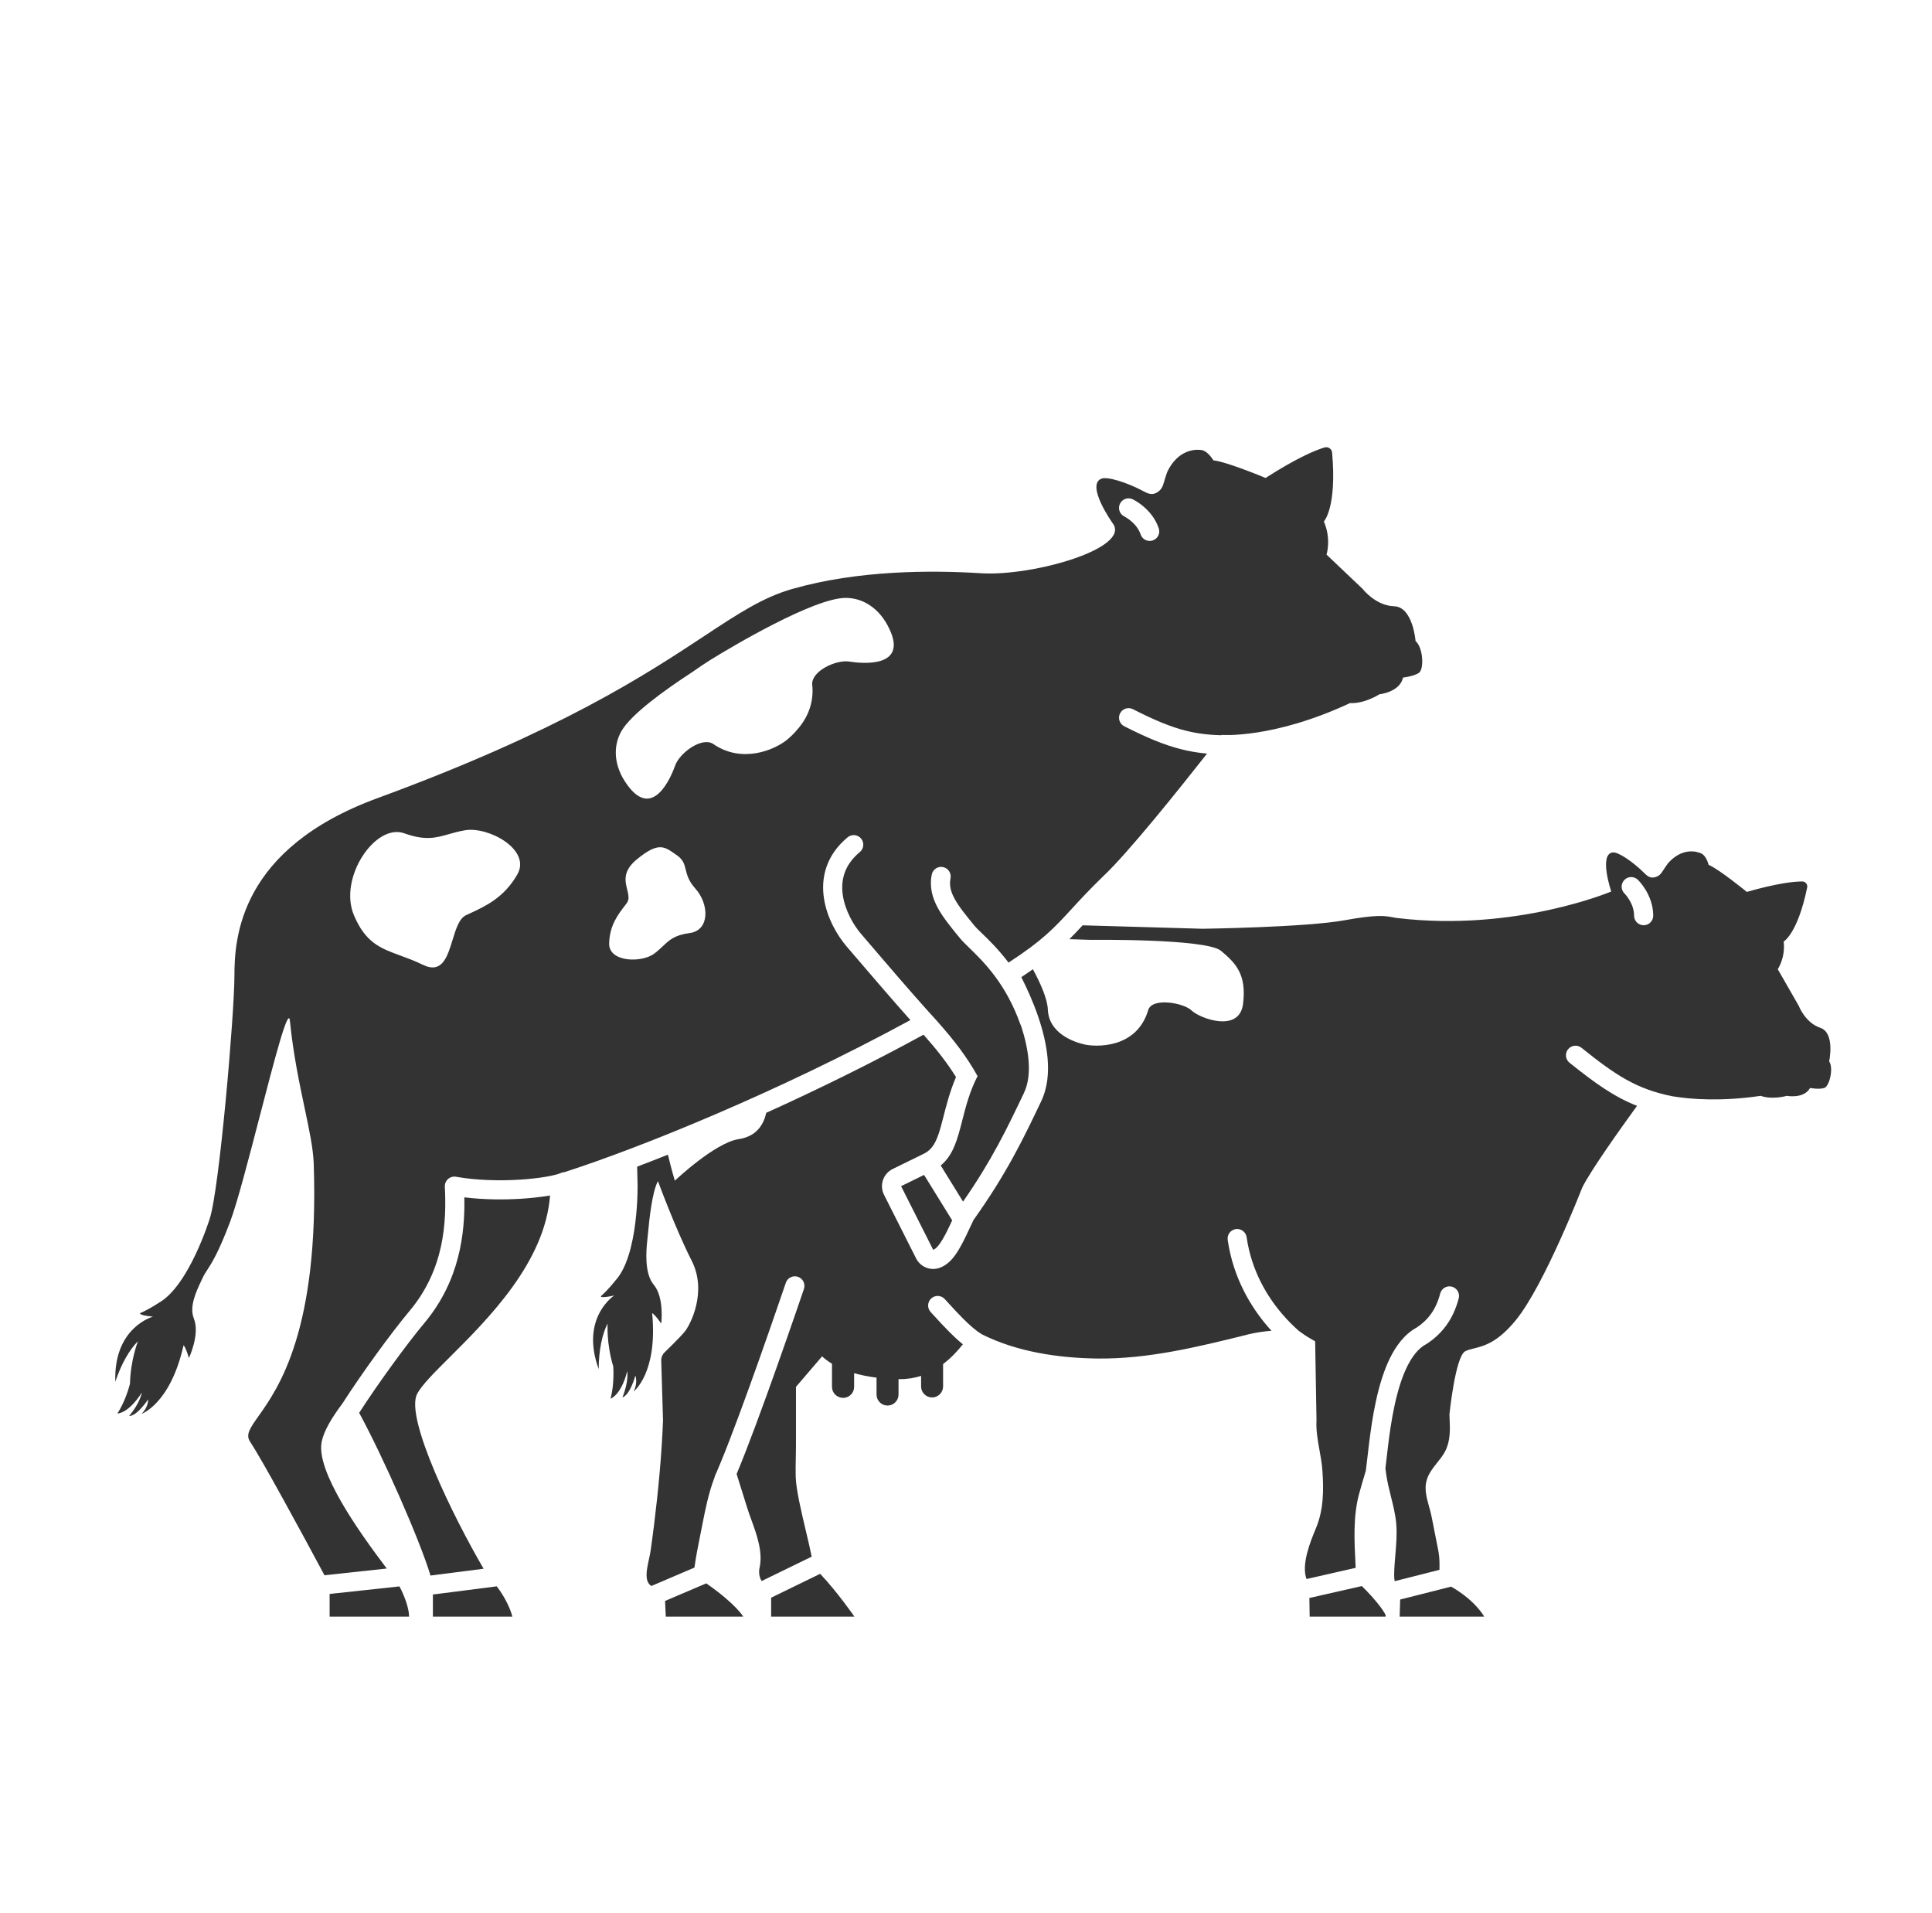
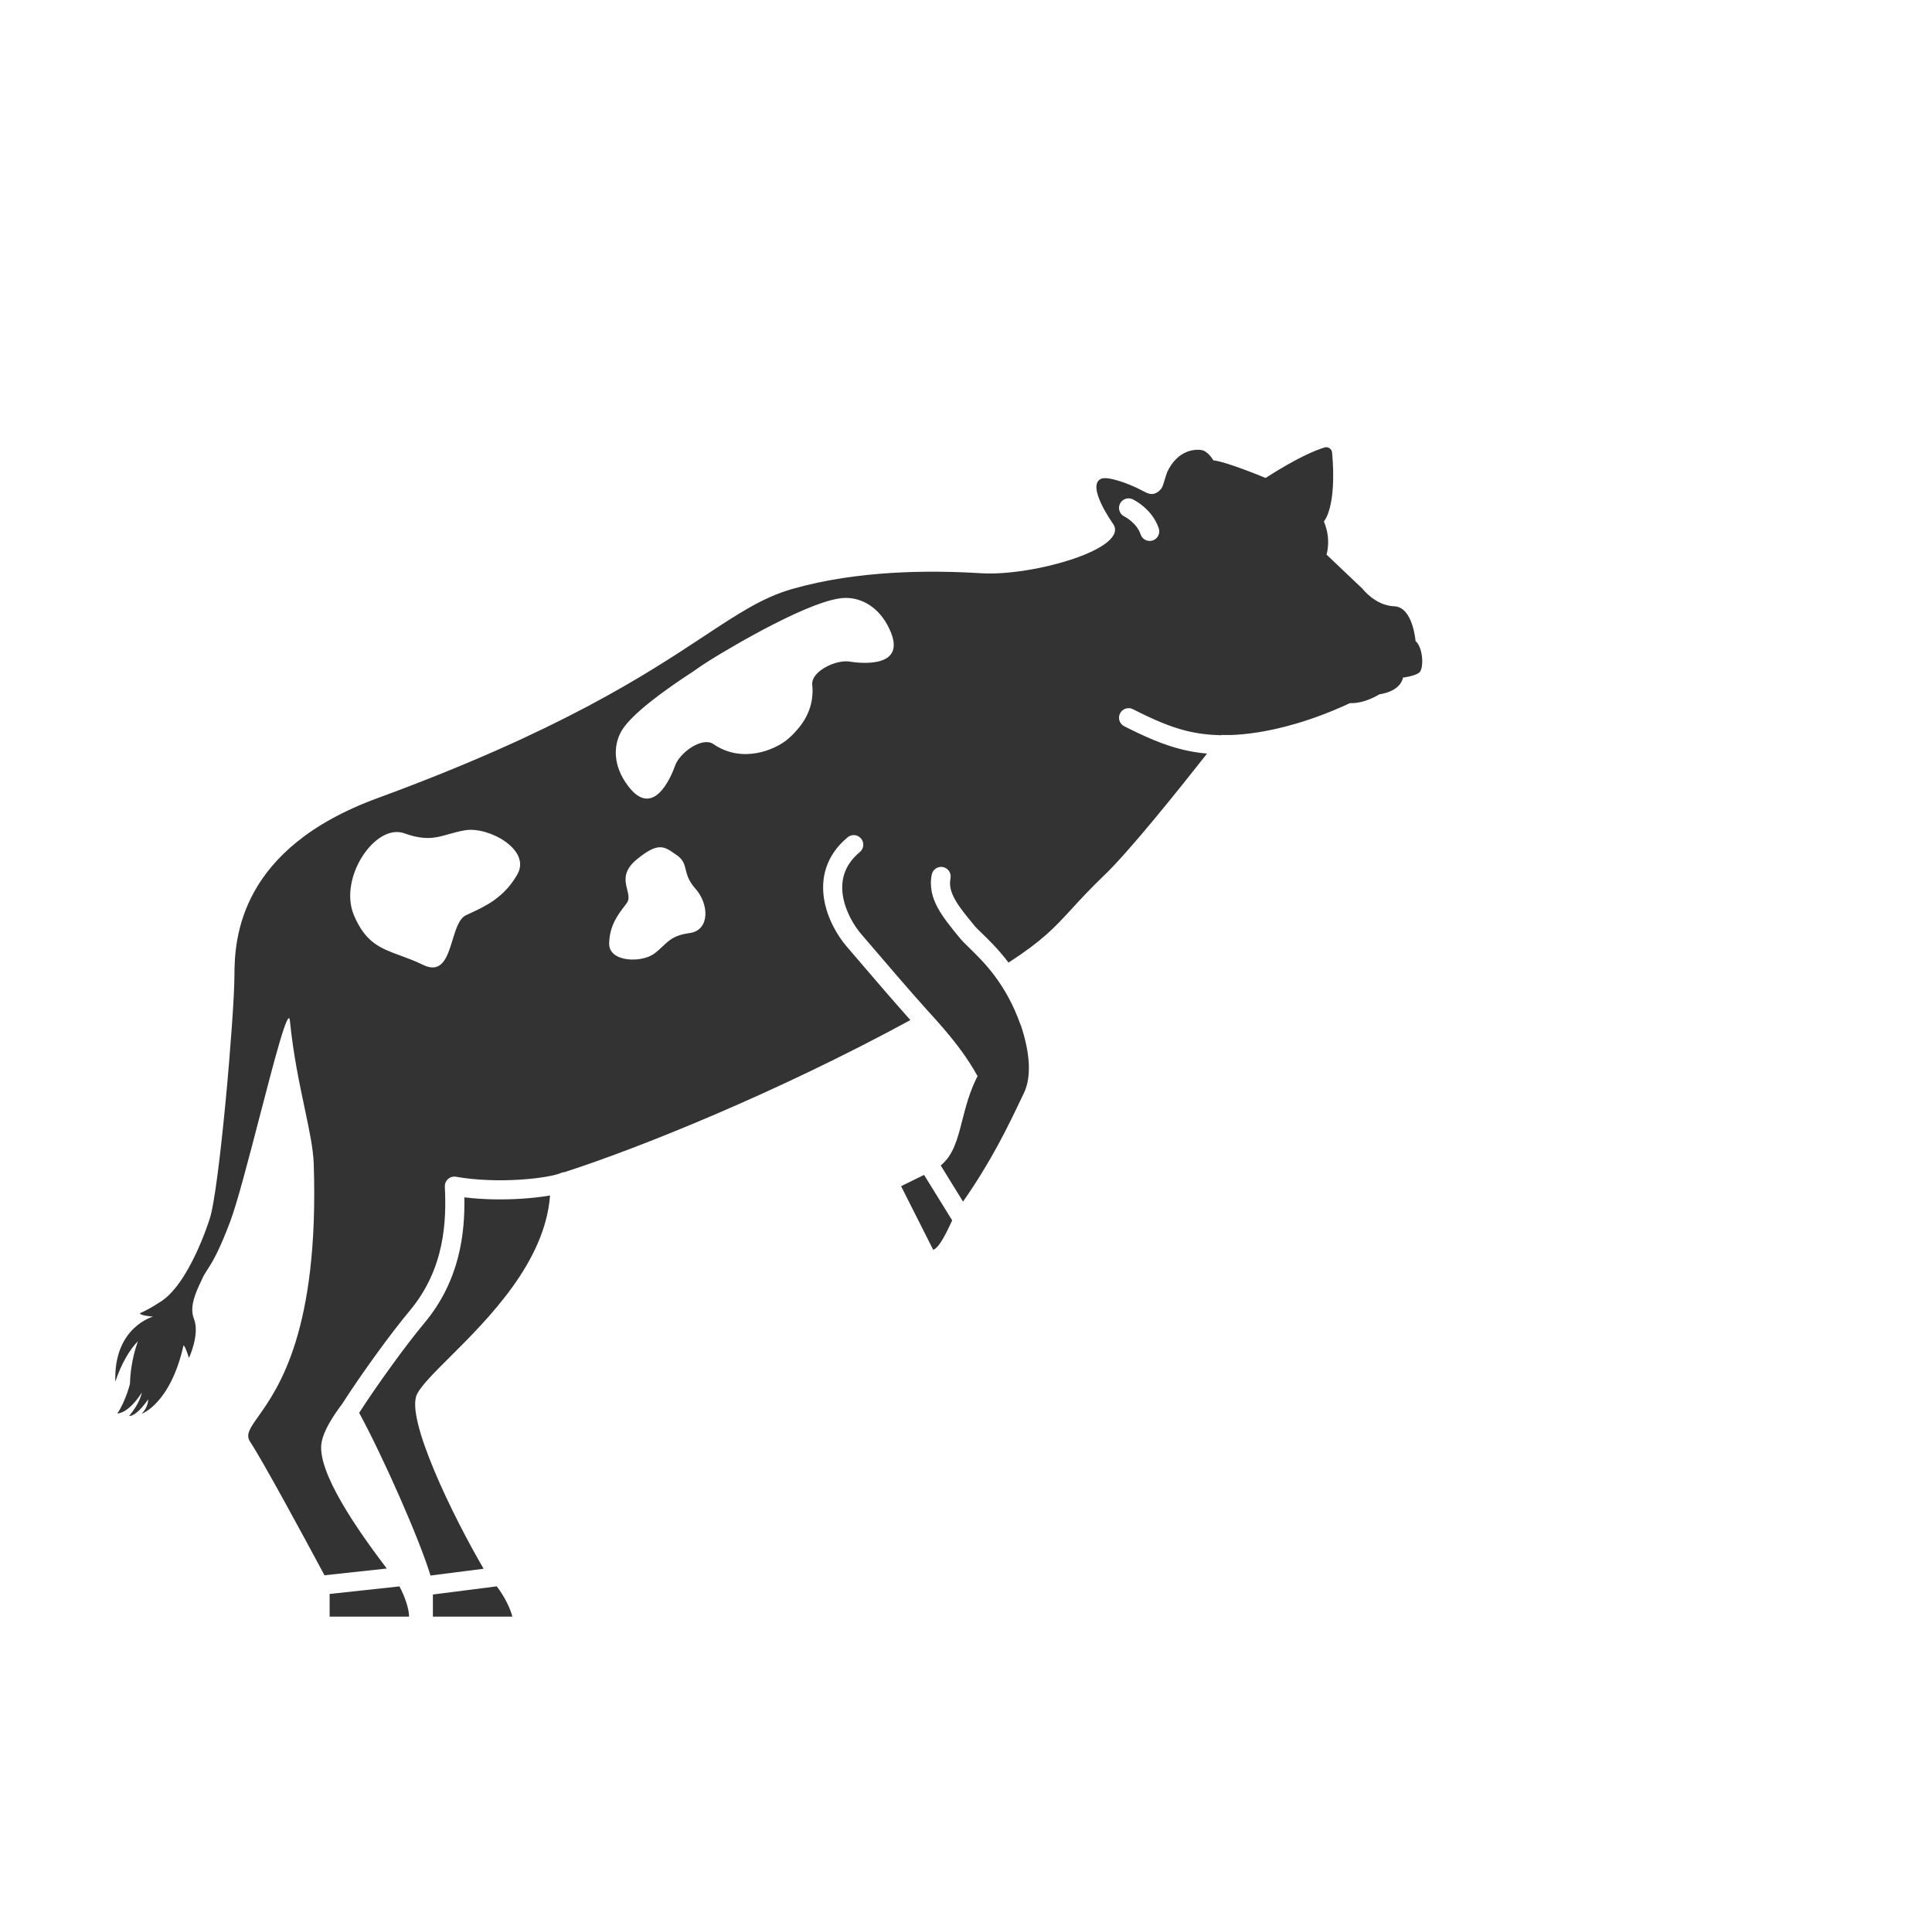
<svg xmlns="http://www.w3.org/2000/svg" width="101" height="100" viewBox="0 0 101 100" fill="none">
-   <path fill-rule="evenodd" clip-rule="evenodd" d="M52.06 50.734L52.063 50.732L52.068 50.748L52.06 50.734ZM56.598 48.365C56.367 48.615 56.144 48.853 55.904 49.09L57.007 49.124C57.007 49.124 63.061 49.051 63.83 49.698C64.599 50.345 65.174 50.916 64.985 52.467C64.795 54.017 62.712 53.222 62.297 52.819C61.881 52.416 60.227 52.118 60.025 52.797C59.41 54.864 57.221 54.713 56.691 54.593C56.161 54.472 54.829 54.026 54.779 52.769C54.756 52.205 54.392 51.39 53.997 50.661C53.81 50.793 53.608 50.93 53.391 51.073C53.678 51.636 54.015 52.374 54.285 53.172C54.512 53.842 54.702 54.586 54.766 55.321C54.828 56.049 54.773 56.844 54.432 57.559C53.49 59.536 52.63 61.331 50.892 63.769C50.839 63.877 50.782 64.001 50.716 64.142L50.716 64.143L50.661 64.261C50.56 64.476 50.446 64.72 50.325 64.95C50.207 65.176 50.068 65.422 49.911 65.633C49.788 65.799 49.521 66.135 49.101 66.275C48.63 66.432 48.115 66.219 47.892 65.776L46.214 62.45C46.094 62.212 46.074 61.935 46.159 61.682C46.244 61.428 46.427 61.22 46.667 61.102L48.331 60.286C48.739 60.069 48.951 59.714 49.179 58.908C49.224 58.749 49.27 58.569 49.32 58.373L49.32 58.373C49.471 57.781 49.658 57.045 49.977 56.298C49.52 55.555 48.97 54.859 48.281 54.082C45.511 55.596 42.697 56.973 40.058 58.165C39.915 58.789 39.548 59.402 38.613 59.542C37.37 59.729 35.278 61.713 35.278 61.713C35.278 61.713 35.098 61.118 34.917 60.353C34.36 60.575 33.823 60.784 33.308 60.98C33.314 61.287 33.322 61.603 33.331 61.928C33.331 61.928 33.396 65.608 32.167 66.938C32.167 66.938 31.8 67.412 31.412 67.75C31.412 67.75 31.333 67.886 32.109 67.714C32.109 67.714 30.316 68.879 31.298 71.561C31.298 70.562 31.494 69.694 31.765 69.18C31.765 69.18 31.693 70.208 32.059 71.423C32.059 71.423 32.131 72.35 31.915 73.105C31.915 73.105 32.455 72.961 32.792 71.667C32.792 71.667 32.879 72.206 32.541 73.033C32.541 73.033 32.879 73.018 33.216 71.904C33.216 71.904 33.36 72.278 33.123 72.731C33.123 72.731 34.395 71.771 34.093 68.641C34.093 68.641 34.179 68.634 34.568 69.18C34.568 69.18 34.74 67.824 34.172 67.146C33.691 66.571 33.774 65.409 33.839 64.827C33.848 64.743 33.859 64.635 33.871 64.508C33.944 63.749 34.081 62.338 34.395 61.734C34.395 61.734 35.322 64.257 36.156 65.888C36.99 67.52 36.084 69.26 35.789 69.611C35.494 69.963 34.74 70.689 34.74 70.689C34.625 70.805 34.56 70.963 34.568 71.128L34.661 74.243C34.589 76.069 34.417 77.88 34.194 79.691L34.174 79.844C34.123 80.24 34.072 80.641 34.014 81.043C33.996 81.175 33.962 81.329 33.927 81.49C33.852 81.835 33.769 82.215 33.813 82.494C33.841 82.686 33.928 82.815 34.048 82.899L36.304 81.936C36.377 81.391 36.484 80.854 36.593 80.312L36.602 80.266C36.637 80.095 36.671 79.922 36.705 79.748L36.705 79.748L36.705 79.748L36.705 79.748C36.872 78.899 37.042 78.032 37.352 77.228C37.359 77.191 37.37 77.155 37.386 77.119C37.415 77.056 37.444 76.99 37.474 76.921C37.539 76.762 37.606 76.604 37.674 76.446C38.236 75.084 38.996 73.005 39.66 71.136C40.051 70.035 40.406 69.013 40.663 68.266C40.792 67.893 40.896 67.589 40.968 67.378L41.051 67.135L41.073 67.072L41.078 67.056L41.08 67.052L41.08 67.05L41.08 67.05L41.554 67.211C42.027 67.371 42.027 67.371 42.027 67.371L42.027 67.372L42.027 67.373L42.025 67.377L42.02 67.393L41.998 67.457L41.915 67.702C41.842 67.913 41.738 68.218 41.609 68.593C41.351 69.341 40.994 70.366 40.602 71.471C39.908 73.425 39.094 75.653 38.509 77.043C38.581 77.27 38.651 77.498 38.721 77.725L38.721 77.725L38.721 77.725L38.721 77.725L38.721 77.725L38.721 77.725L38.721 77.725L38.721 77.725L38.721 77.725L38.721 77.725L38.722 77.726C38.834 78.088 38.946 78.448 39.06 78.807C39.124 79.012 39.201 79.224 39.28 79.441L39.28 79.441C39.576 80.26 39.898 81.15 39.699 81.991C39.699 81.991 39.625 82.36 39.819 82.638L42.432 81.365C42.358 80.984 42.246 80.511 42.127 80.011L42.127 80.011C41.886 78.993 41.619 77.866 41.597 77.19C41.588 76.866 41.595 76.539 41.602 76.214L41.602 76.214C41.607 75.999 41.611 75.785 41.611 75.573L41.611 72.49L42.977 70.894C43.07 70.987 43.243 71.124 43.494 71.282V72.49C43.494 72.806 43.753 73.064 44.077 73.064C44.4 73.064 44.651 72.806 44.651 72.49V71.771C44.982 71.871 45.377 71.95 45.823 72.008V72.892C45.823 73.208 46.082 73.467 46.398 73.467C46.714 73.467 46.973 73.208 46.973 72.892V72.08C46.973 72.08 47.023 72.087 47.052 72.087C47.447 72.087 47.814 72.022 48.152 71.915V72.468C48.152 72.784 48.41 73.043 48.727 73.043C49.043 73.043 49.302 72.784 49.302 72.468V71.296C49.704 70.994 50.045 70.634 50.337 70.264C50.091 70.068 49.846 69.837 49.622 69.611C49.329 69.317 49.045 69.006 48.814 68.753L48.814 68.753L48.814 68.753L48.814 68.753L48.814 68.753L48.814 68.753L48.814 68.753L48.814 68.753L48.813 68.753L48.813 68.753L48.813 68.753C48.756 68.69 48.702 68.63 48.652 68.576C48.465 68.373 48.478 68.056 48.681 67.869C48.884 67.682 49.2 67.696 49.388 67.899C49.442 67.958 49.499 68.021 49.559 68.086L49.559 68.086C49.789 68.338 50.054 68.628 50.33 68.905C50.684 69.261 51.019 69.555 51.281 69.709C51.299 69.72 51.317 69.731 51.333 69.744C53.178 70.67 55.367 70.984 57.38 71.009C60.004 71.038 62.57 70.412 65.1 69.787C65.1 69.787 65.65 69.621 66.47 69.559C66.399 69.482 66.327 69.4 66.254 69.315C65.403 68.316 64.471 66.811 64.181 64.81C64.141 64.537 64.331 64.283 64.604 64.243C64.877 64.204 65.131 64.393 65.17 64.666C65.426 66.431 66.249 67.767 67.016 68.666C67.351 69.06 67.674 69.368 67.929 69.588L67.933 69.588L68.011 69.643C68.243 69.808 68.347 69.881 68.753 70.109L68.823 74.229C68.793 74.758 68.886 75.273 68.978 75.788L68.978 75.788C69.043 76.148 69.108 76.508 69.132 76.874C69.204 77.887 69.196 78.922 68.794 79.878L68.776 79.921C68.514 80.555 68.016 81.763 68.301 82.534L70.871 81.949L70.862 81.766C70.798 80.518 70.732 79.24 71.058 78.052C71.167 77.658 71.283 77.265 71.402 76.872C71.429 76.678 71.456 76.441 71.487 76.165L71.487 76.164L71.487 76.164C71.51 75.963 71.536 75.742 71.565 75.501C71.647 74.826 71.757 74.036 71.926 73.252C72.095 72.472 72.326 71.677 72.659 70.997C72.986 70.332 73.434 69.728 74.066 69.386C74.638 69.002 75.063 68.479 75.29 67.61C75.36 67.343 75.633 67.183 75.901 67.253C76.168 67.323 76.328 67.596 76.258 67.863C75.963 68.987 75.379 69.716 74.6 70.232L74.579 70.246L74.556 70.258C74.177 70.458 73.843 70.856 73.557 71.438C73.275 72.014 73.064 72.721 72.904 73.463C72.744 74.203 72.638 74.957 72.558 75.622C72.532 75.835 72.508 76.042 72.486 76.238C72.465 76.42 72.445 76.592 72.426 76.748C72.439 76.85 72.453 76.952 72.467 77.053C72.522 77.446 72.618 77.832 72.714 78.217L72.714 78.218C72.831 78.685 72.948 79.153 72.991 79.634C73.039 80.176 72.993 80.708 72.948 81.242V81.242V81.242V81.242V81.242V81.242V81.242V81.242V81.242V81.242V81.242V81.242V81.242V81.242C72.917 81.6 72.886 81.959 72.883 82.322C72.883 82.444 72.891 82.553 72.909 82.647L75.251 82.054C75.259 81.731 75.258 81.41 75.198 81.086C75.14 80.787 75.081 80.491 75.022 80.194C74.963 79.898 74.903 79.601 74.846 79.303C74.81 79.11 74.757 78.921 74.704 78.733C74.558 78.212 74.415 77.706 74.659 77.161C74.775 76.901 74.952 76.679 75.129 76.457C75.28 76.268 75.43 76.079 75.543 75.868C75.829 75.32 75.806 74.745 75.782 74.156C75.778 74.08 75.775 74.004 75.773 73.927C75.773 73.927 76.081 70.894 76.6 70.627C76.73 70.56 76.88 70.523 77.053 70.481C77.571 70.353 78.291 70.176 79.251 68.993C80.743 67.158 82.709 62.086 82.709 62.086C83.133 61.212 84.707 59.003 85.579 57.802C84.356 57.319 83.355 56.593 82.051 55.548C81.835 55.375 81.801 55.06 81.974 54.845C82.147 54.629 82.461 54.595 82.677 54.768C84.465 56.202 85.558 56.93 87.439 57.302C88.438 57.466 90.002 57.578 92.045 57.278C92.655 57.498 93.411 57.278 93.411 57.278C93.411 57.278 94.302 57.45 94.625 56.868C94.625 56.868 95.1 56.954 95.366 56.868C95.632 56.782 95.869 55.855 95.624 55.474C95.624 55.474 95.948 53.986 95.157 53.72C94.367 53.454 94.036 52.577 94.036 52.577L92.936 50.658C92.936 50.658 93.346 50.069 93.245 49.214C93.245 49.214 93.978 48.804 94.474 46.389C94.51 46.224 94.381 46.073 94.216 46.073C93.799 46.073 92.922 46.159 91.319 46.619C91.319 46.619 89.882 45.44 89.321 45.203C89.321 45.203 89.213 44.742 88.947 44.614C88.682 44.485 87.938 44.302 87.208 45.11C87.11 45.242 87.039 45.351 86.98 45.441L86.98 45.441C86.838 45.661 86.766 45.772 86.547 45.843C86.263 45.935 86.097 45.772 85.93 45.606C85.915 45.591 85.9 45.577 85.885 45.562C85.361 45.052 84.592 44.513 84.304 44.556C83.571 44.657 84.232 46.597 84.232 46.597C84.232 46.597 79.222 48.721 73.049 47.985C72.958 47.974 72.877 47.959 72.795 47.943C72.409 47.871 71.983 47.792 70.296 48.1C68.248 48.473 62.857 48.545 62.857 48.545L56.598 48.365ZM41.554 67.211L42.027 67.371C42.116 67.11 41.976 66.826 41.714 66.737C41.453 66.649 41.169 66.789 41.08 67.05L41.554 67.211ZM34.767 83.68L34.806 84.5H38.855C38.855 84.5 38.487 83.851 36.922 82.76L34.767 83.68ZM40.313 83.51V84.5H44.668C44.668 84.5 43.779 83.213 42.876 82.261L40.313 83.51ZM68.451 83.525L68.466 84.5H72.419C72.578 84.494 71.984 83.668 71.192 82.902L68.451 83.525ZM73.197 83.606L73.171 84.5H77.591C77.591 84.5 77.148 83.667 75.861 82.931L73.197 83.606ZM84.915 45.996C85.107 45.797 85.424 45.792 85.622 45.984L85.274 46.344C85.622 45.984 85.622 45.984 85.622 45.985L85.623 45.985L85.623 45.985L85.624 45.987L85.628 45.99L85.637 46C85.645 46.007 85.655 46.017 85.667 46.03C85.691 46.055 85.722 46.091 85.76 46.135C85.834 46.224 85.931 46.351 86.028 46.51C86.219 46.826 86.426 47.296 86.426 47.861C86.426 48.137 86.203 48.361 85.926 48.361C85.65 48.361 85.426 48.137 85.426 47.861C85.426 47.54 85.307 47.251 85.173 47.029C85.107 46.921 85.041 46.835 84.993 46.777C84.969 46.748 84.95 46.727 84.938 46.715L84.926 46.703L84.926 46.702L84.924 46.701C84.728 46.509 84.724 46.194 84.915 45.996Z" fill="#333333" />
  <path fill-rule="evenodd" clip-rule="evenodd" d="M21.385 84.5H17.232V83.314L20.868 82.921C20.873 82.92 20.878 82.919 20.883 82.919C21.133 83.387 21.385 84.051 21.385 84.5ZM20.219 81.985L16.963 82.337C15.778 80.123 13.693 76.285 13.078 75.363C12.828 74.988 13.067 74.651 13.512 74.023C14.546 72.564 16.691 69.537 16.401 60.827C16.375 60.04 16.169 59.07 15.925 57.915C15.652 56.625 15.33 55.105 15.155 53.351C15.077 52.576 14.346 55.391 13.574 58.364C12.999 60.576 12.402 62.875 12.034 63.85C11.421 65.473 11.07 66.015 10.831 66.383C10.734 66.533 10.655 66.655 10.585 66.809C10.56 66.864 10.533 66.922 10.504 66.984C10.251 67.522 9.886 68.298 10.136 68.923C10.464 69.744 9.877 70.979 9.877 70.979C9.679 70.339 9.595 70.319 9.595 70.319C8.906 73.387 7.398 73.902 7.398 73.902C7.765 73.546 7.745 73.146 7.745 73.146C7.076 74.099 6.751 74.008 6.751 74.008C7.329 73.328 7.415 72.788 7.415 72.788C6.691 73.912 6.134 73.881 6.134 73.881C6.574 73.231 6.795 72.328 6.795 72.328C6.825 71.059 7.214 70.105 7.214 70.105C6.797 70.51 6.34 71.272 6.029 72.222C5.931 69.367 7.999 68.82 7.999 68.82C7.207 68.742 7.325 68.636 7.325 68.636C7.799 68.436 8.295 68.1 8.295 68.1C9.877 67.219 10.963 63.703 10.963 63.703C11.463 62.203 12.255 53 12.255 51C12.255 49 12.542 44.357 19.724 41.722C29.287 38.214 33.763 35.26 36.8 33.256C38.595 32.071 39.888 31.218 41.43 30.78C44.86 29.805 48.615 29.798 51.306 29.963C53.997 30.128 59.157 28.655 58.168 27.35C58.168 27.35 56.768 25.386 57.56 25.026C57.87 24.88 58.918 25.228 59.682 25.626C59.703 25.637 59.724 25.648 59.746 25.66C59.991 25.79 60.232 25.919 60.521 25.718C60.744 25.564 60.788 25.415 60.874 25.119C60.91 24.998 60.953 24.851 61.019 24.669C61.569 23.513 62.469 23.468 62.812 23.523C63.154 23.579 63.432 24.061 63.432 24.061C64.144 24.139 66.161 24.982 66.161 24.982C67.812 23.923 68.771 23.53 69.241 23.389C69.427 23.333 69.624 23.46 69.639 23.658C69.896 26.547 69.208 27.256 69.208 27.256C69.61 28.186 69.347 28.988 69.347 28.988L71.234 30.78C71.234 30.78 71.903 31.656 72.883 31.689C73.864 31.722 74.002 33.508 74.002 33.508C74.406 33.854 74.451 34.979 74.181 35.166C73.91 35.353 73.347 35.416 73.347 35.416C73.179 36.181 72.116 36.288 72.116 36.288C72.116 36.288 71.339 36.79 70.577 36.749C66.547 38.63 63.861 38.413 63.861 38.413C63.861 38.413 63.857 38.419 63.849 38.429C63.173 38.415 62.591 38.34 62.019 38.199C61.179 37.991 60.335 37.632 59.225 37.068C58.979 36.943 58.678 37.042 58.553 37.288C58.428 37.534 58.526 37.835 58.773 37.96C59.906 38.535 60.829 38.934 61.779 39.169C62.211 39.277 62.644 39.349 63.1 39.39C61.756 41.101 58.982 44.578 57.662 45.811C56.943 46.507 56.45 47.044 56.021 47.511C55.128 48.484 54.514 49.153 52.724 50.314C52.178 49.596 51.652 49.089 51.304 48.755C51.146 48.603 51.025 48.486 50.955 48.401L50.949 48.393C50.495 47.84 50.139 47.406 49.912 46.992C49.693 46.595 49.62 46.262 49.69 45.909C49.744 45.638 49.569 45.375 49.298 45.321C49.027 45.266 48.764 45.442 48.71 45.713C48.579 46.366 48.743 46.942 49.036 47.474C49.309 47.97 49.715 48.466 50.135 48.978L50.182 49.035C50.303 49.183 50.475 49.35 50.679 49.55C51.417 50.268 52.581 51.403 53.34 53.535C53.351 53.566 53.365 53.596 53.381 53.623C53.776 54.838 53.985 56.171 53.529 57.129C52.644 58.987 51.854 60.635 50.346 62.807L49.179 60.918C49.843 60.373 50.057 59.533 50.306 58.557C50.489 57.84 50.691 57.05 51.104 56.247C50.547 55.239 49.866 54.36 49.011 53.398C49.002 53.386 48.993 53.375 48.983 53.364C48.966 53.346 48.949 53.327 48.932 53.308C48.796 53.156 48.656 53.002 48.511 52.845C47.519 51.741 46.342 50.365 45.472 49.348L45.472 49.347L45.472 49.347L45.47 49.345L45.469 49.344C45.304 49.151 45.15 48.971 45.01 48.808C44.637 48.373 44.192 47.625 44.065 46.823C43.943 46.053 44.109 45.235 44.951 44.534C45.163 44.357 45.192 44.042 45.015 43.83C44.838 43.617 44.523 43.589 44.311 43.765C43.159 44.725 42.909 45.915 43.078 46.979C43.241 48.012 43.794 48.925 44.251 49.459C44.389 49.62 44.541 49.798 44.705 49.99L44.709 49.994L44.709 49.994C45.528 50.951 46.629 52.238 47.593 53.318C40.617 57.111 33.399 60.015 29.509 61.266C29.446 61.268 29.383 61.283 29.322 61.31C29.201 61.366 28.942 61.439 28.55 61.506C28.171 61.571 27.7 61.626 27.179 61.659C26.134 61.724 24.915 61.699 23.842 61.508C23.692 61.481 23.538 61.524 23.424 61.625C23.31 61.725 23.248 61.873 23.255 62.025C23.346 63.839 23.247 66.328 21.418 68.512C20.446 69.672 18.892 71.813 17.9 73.361C17.336 74.112 16.929 74.797 16.816 75.363C16.509 76.898 18.78 80.089 20.219 81.985ZM18.776 73.847C19.742 72.347 21.248 70.273 22.184 69.154C24.049 66.927 24.31 64.433 24.275 62.583C25.278 62.707 26.33 62.714 27.242 62.657C27.792 62.622 28.299 62.564 28.72 62.492C28.732 62.49 28.743 62.487 28.755 62.486C28.494 65.976 25.513 68.944 23.515 70.935C22.688 71.758 22.029 72.415 21.801 72.871C21.172 74.129 23.718 79.329 25.283 81.996L22.568 82.343C22.547 82.345 22.526 82.349 22.506 82.355C21.947 80.49 20.028 76.147 18.776 73.847ZM22.631 83.339V84.5H26.785C26.679 84.076 26.395 83.473 25.969 82.916C25.961 82.917 25.953 82.918 25.945 82.919L22.695 83.335C22.674 83.337 22.652 83.339 22.631 83.339ZM48.308 61.411L47.107 62L48.785 65.326C49.104 65.219 49.473 64.443 49.778 63.788L48.308 61.411ZM59.213 26.096C58.963 25.977 58.665 26.084 58.547 26.333C58.429 26.582 58.535 26.879 58.782 26.998L58.785 26.999L58.799 27.007C58.815 27.015 58.84 27.029 58.871 27.048C58.935 27.087 59.026 27.148 59.123 27.23C59.321 27.396 59.527 27.631 59.63 27.935C59.718 28.197 60.002 28.337 60.264 28.248C60.525 28.16 60.666 27.876 60.577 27.614C60.396 27.079 60.049 26.701 59.766 26.464C59.623 26.343 59.49 26.254 59.391 26.194C59.342 26.164 59.3 26.141 59.27 26.125C59.255 26.116 59.242 26.11 59.232 26.105L59.22 26.099L59.216 26.097L59.214 26.096L59.214 26.096L59.213 26.096C59.213 26.096 59.213 26.096 58.999 26.547L59.213 26.096ZM18.502 47.837C19.11 49.28 19.893 49.567 20.928 49.945C21.29 50.078 21.682 50.221 22.109 50.429C23.111 50.918 23.389 50.011 23.659 49.129C23.832 48.562 24.003 48.005 24.361 47.837C24.418 47.811 24.475 47.784 24.532 47.758C25.403 47.355 26.354 46.914 27.046 45.703C27.784 44.411 25.535 43.188 24.311 43.397C23.977 43.454 23.701 43.532 23.446 43.605L23.446 43.605L23.446 43.605L23.446 43.605L23.446 43.605L23.446 43.605C22.766 43.797 22.232 43.948 21.132 43.555C19.62 43.014 17.682 45.89 18.502 47.837ZM35.297 44.642L35.297 44.642L35.298 44.642L35.299 44.643C35.33 44.665 35.362 44.687 35.395 44.71C35.72 44.938 35.778 45.173 35.847 45.453C35.916 45.729 35.995 46.049 36.354 46.448C37.075 47.25 37.121 48.628 36.049 48.77C35.269 48.874 35 49.128 34.657 49.451C34.529 49.572 34.389 49.703 34.209 49.84C33.549 50.34 31.819 50.302 31.845 49.308C31.869 48.375 32.294 47.821 32.682 47.315L32.722 47.263L32.759 47.215C32.914 47.011 32.855 46.771 32.788 46.499C32.679 46.058 32.549 45.531 33.279 44.929C34.398 44.006 34.715 44.23 35.297 44.642ZM32.484 38.219C32.043 38.992 32.07 40.033 32.782 41.01C34.116 42.878 35.068 40.657 35.298 40.007C35.529 39.358 36.676 38.508 37.274 38.879C38.799 39.941 40.502 39.176 41.108 38.694C41.284 38.553 41.478 38.376 41.651 38.168C42.161 37.604 42.572 36.799 42.46 35.772C42.422 35.069 43.717 34.47 44.398 34.579C45.078 34.688 47.484 34.918 46.484 32.851C45.968 31.759 45.068 31.236 44.178 31.252C42.508 31.283 38.291 33.776 37.128 34.5C36.821 34.691 36.516 34.898 36.233 35.1C34.687 36.105 32.98 37.351 32.484 38.219Z" fill="#333333" />
</svg>